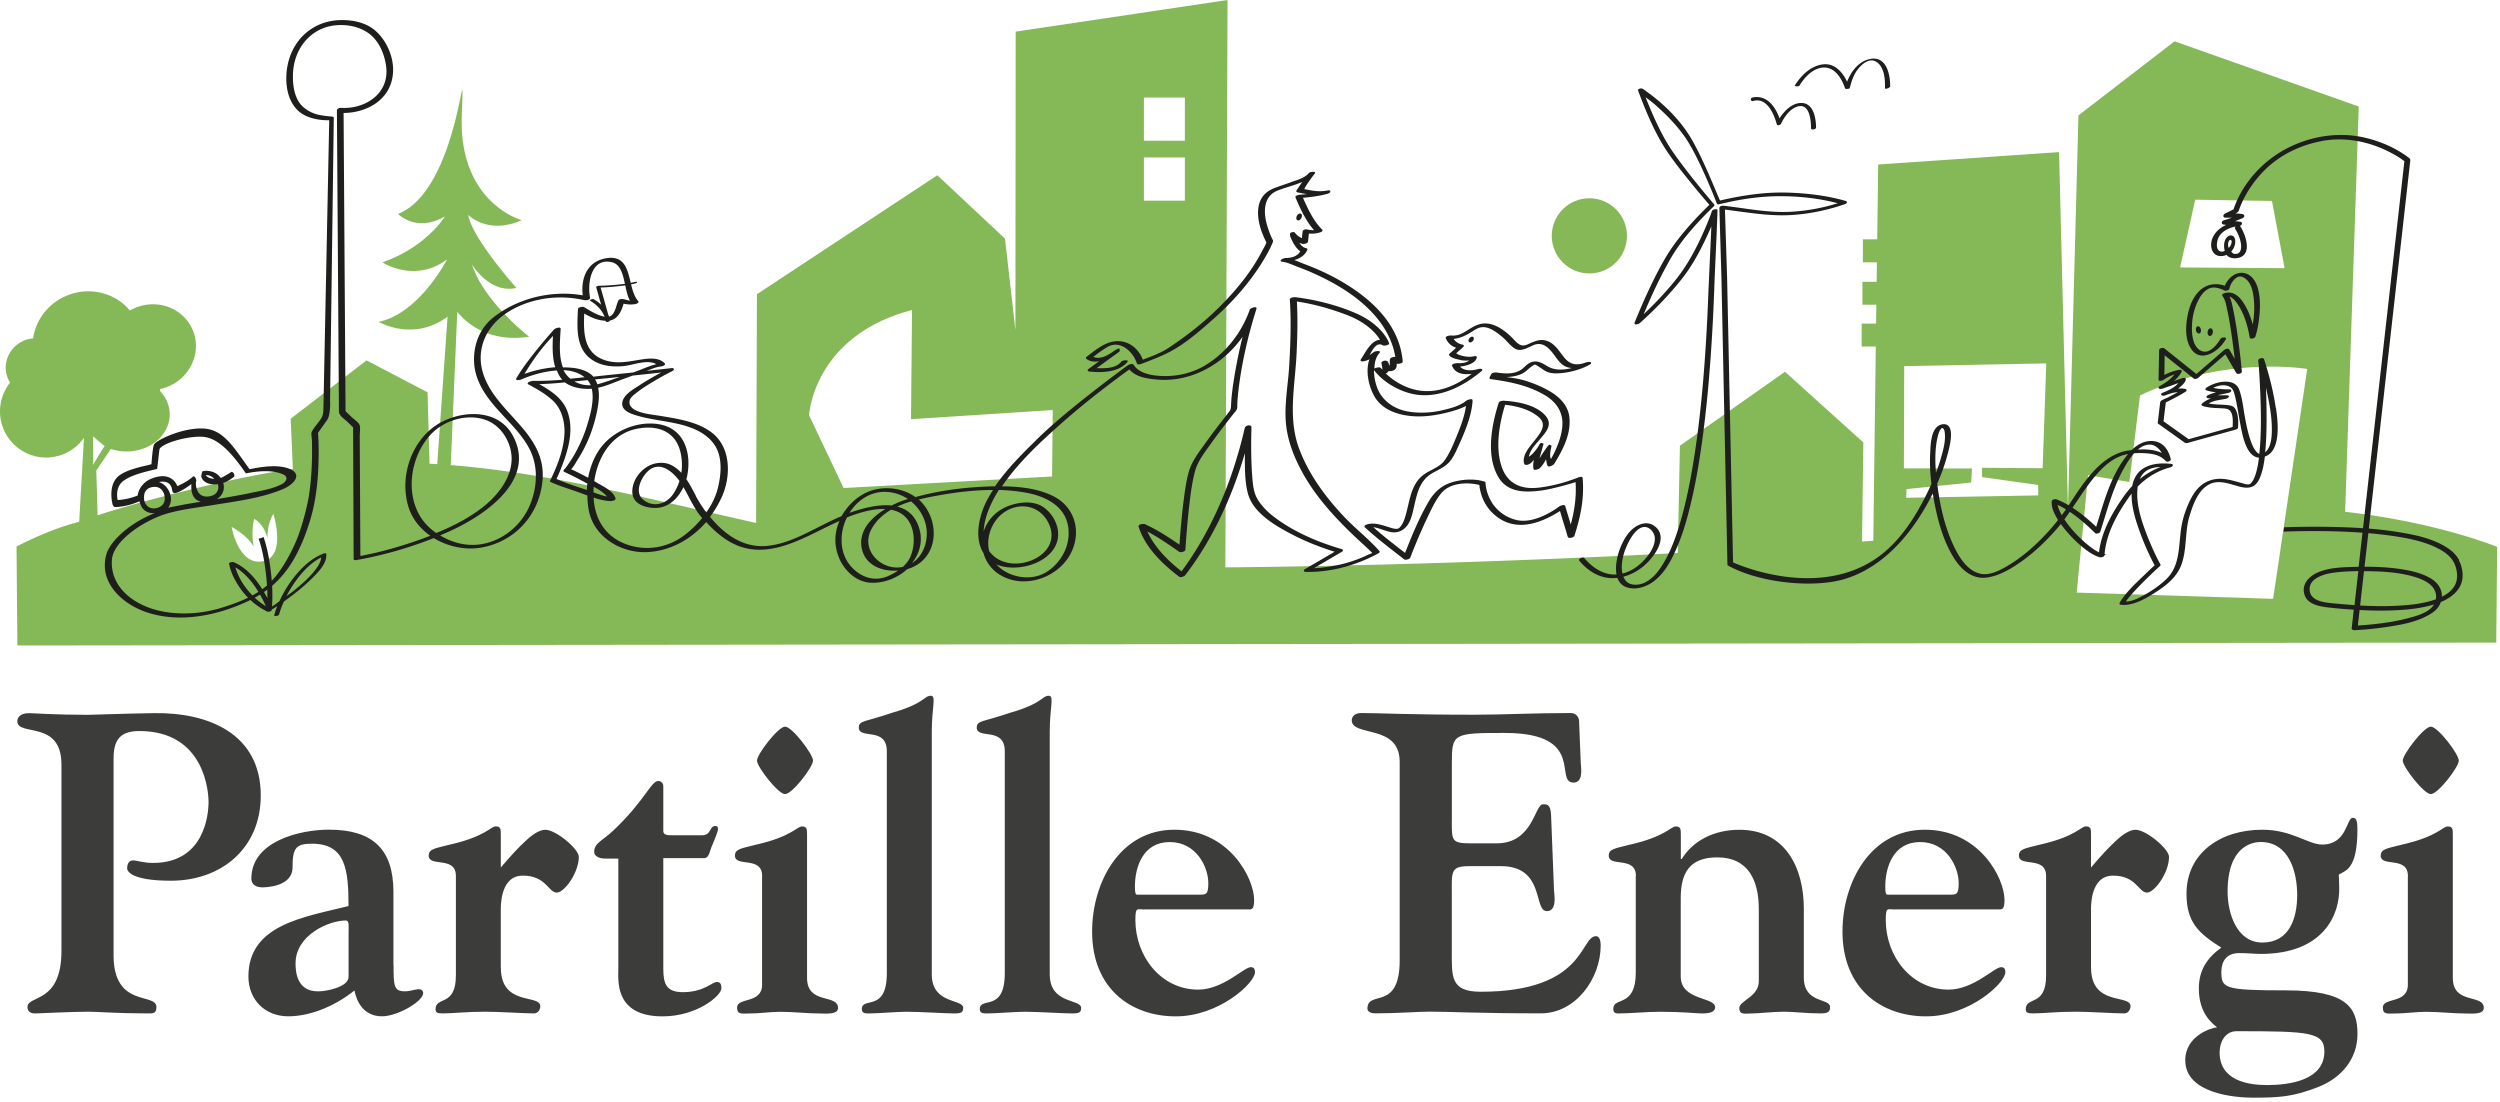
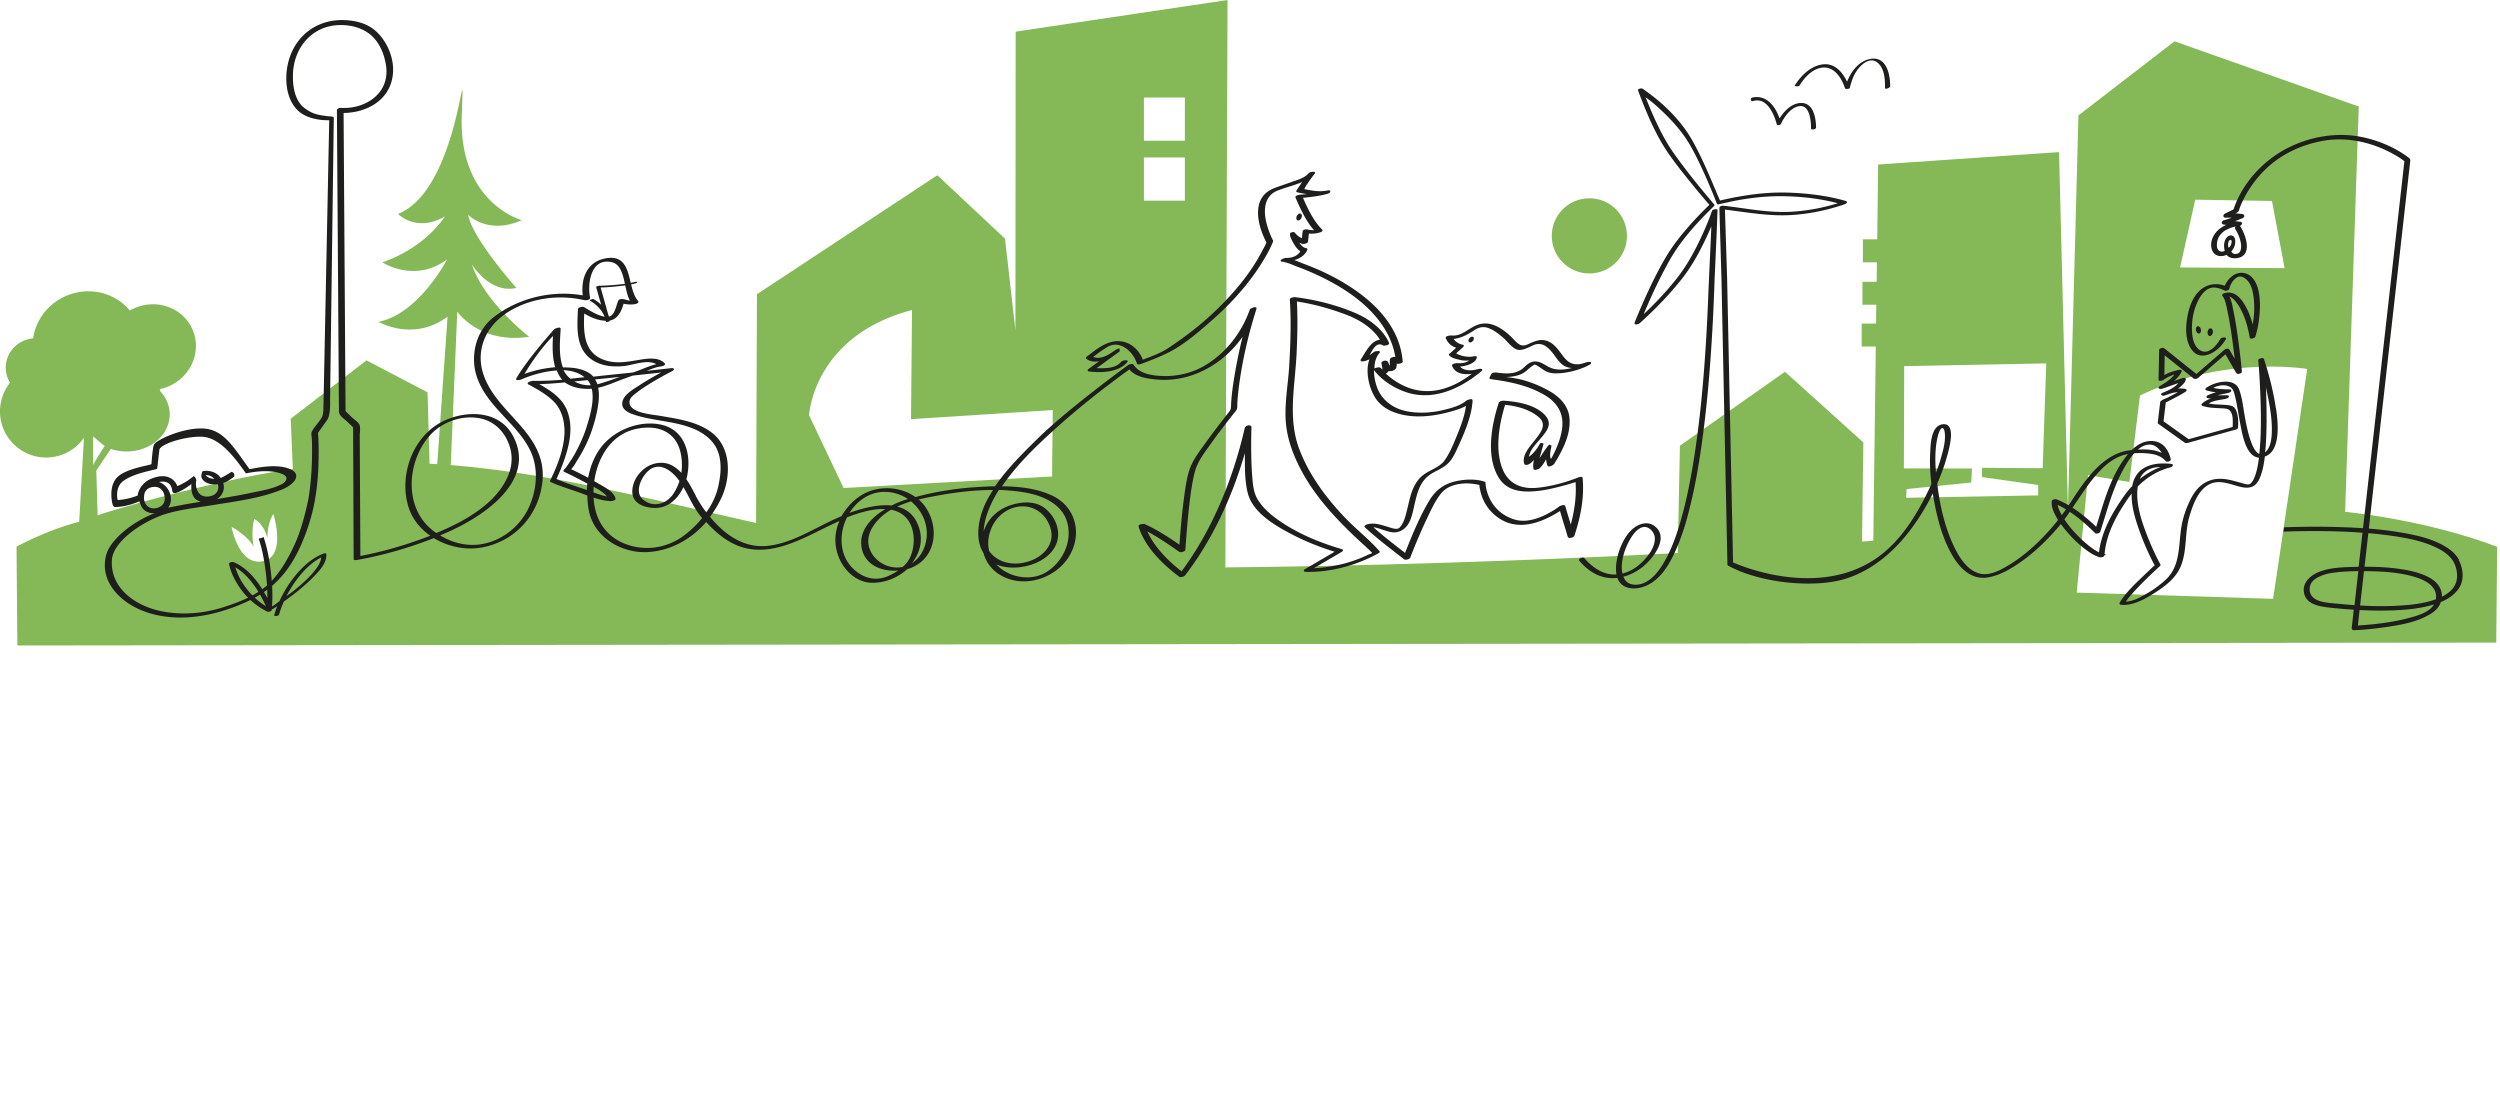
<svg xmlns="http://www.w3.org/2000/svg" xml:space="preserve" style="fill-rule:evenodd;clip-rule:evenodd;stroke-linejoin:round;stroke-miterlimit:2" viewBox="0 0 472 208">
-   <path d="M21.44 180.36c0 10.01 8.09 6.97 8.09 9.77 0 1.36-.8 1.2-1.92 1.2-5.61 0-9.13-.32-10.89-.32-3.2 0-9.37.32-9.85.32-.24 0-1.68.16-1.68-1.2 0-2.32 6.41-.56 6.41-10.57v-35.23c0-8.49-8.33-5.21-8.33-8.17 0-.48.32-1.52 2.24-1.52.56 0 4.96.32 11.05.32 1.12 0 6.81-.24 12.49-.32 10.25-.16 20.18 3.84 20.18 15.54 0 10.01-7.45 16.1-16.98 16.1-7.85 0-8.25-2-8.25-2.32 0-.56.16-1.52 1.12-1.52.64 0 2 .48 3.76.48 9.69 0 10.41-9.05 10.49-11.13.08-2.08-.64-13.77-13.05-13.77-3.6 0-4.88 1.6-4.88 5.21v37.16-.03ZM74.3 182.2c0 4 .08 4.96 2.16 4.96.96 0 2-.4 2.56-.4s.88.32.88.72c0 1.6-4.88 4.4-7.77 4.4-3.76 0-4.88-3.2-5.21-4.88-3.36 2.72-8.09 4.88-12.49 4.88s-7.53-3.12-7.53-7.53c0-9.85 10.65-11.21 18.9-13.29 0-6.89-.56-11.77-6.89-11.77-3.04 0-3.68.8-3.68 4.48 0 3.68-5.13 3.76-5.69 3.76-.64 0-2.08-.16-2.08-1.68 0-6.97 9.05-9.21 14.65-9.21 8.25 0 12.17 3.68 12.17 11.77v13.77l.02.02Zm-8.49-5.53c0-2.16.16-2.88-.56-2.88-3.12 0-9.45 2.72-9.45 8.09 0 1.28.08 5.29 4.24 5.29 1.76 0 5.77-.88 5.77-2.72v-7.78ZM94.56 182.68c0 7.37 7.45 4.96 7.45 7.29 0 .48-.32 1.36-1.2 1.36-1.92 0-6.49-.32-9.13-.32-3.76 0-6.09.32-8.09.32-1.04 0-1.36-.16-1.36-.8 0-2.48 3.84-.4 3.84-6.33v-18.82c0-3.84-5.13-1.6-5.13-3.84 0-1.28 1.2-1.36 4-2.08 6.73-1.52 7.69-3.44 8.65-3.44s.96.56.96 1.6v6.17c1.76-2.08 3.36-3.84 4.8-5.13 1.36-1.28 2.64-2 3.6-2 2 0 6.33 3.6 6.33 5.13 0 2.96-2.72 6.73-4.16 6.73-1.6 0-2-3.2-6.41-3.2s-4.16 6.09-4.16 6.73v10.65l.01-.02ZM116.74 162.1h-2.48c-1.52 0-2.08-.72-2.08-1.2 0-1.76 1.36-2 3.6-4.08 6.01-5.69 7.13-9.37 8.49-9.37.64 0 .96.56.96.88v8.57c0 .8.88.8 1.76.8h5.53c1.84 0 1.36-1.76 2.56-1.76.32 0 .48.24.48.56 0 .56-.8 2.32-1.04 2.96-.56 1.12-.56 2.56-1.6 2.56h-7.69v20.9c0 2.8.56 4.4 3.68 4.4 4 0 5.53-1.92 6.41-1.92.56 0 .88.24.88 1.2 0 1.36-4.56 5.29-11.13 5.29-9.13 0-8.33-6.89-8.33-8.97V162.1ZM143.89 165.39c0-3.84-5.13-1.6-5.13-3.84 0-1.28 1.2-1.36 4-2.08 6.73-1.52 7.69-3.44 8.65-3.44s.96.56.96 1.6v26.99c0 5.13 5.85 2.96 5.85 5.69 0 1.28-2.32 1.04-3.28 1.04-2.56 0-5.05-.32-7.61-.32-1.92 0-3.92.32-5.93.32-1.36 0-2.24.24-2.24-1.12 0-2 4.72-.64 4.72-4.32v-20.5l.01-.02Zm4.32-15.46c-1.28 0-5.29-5.13-5.29-6.33 0-1.2 4-6.41 5.29-6.41 1.36 0 5.29 5.21 5.29 6.41 0 1.2-3.92 6.33-5.29 6.33ZM167.43 141.84c0-4.72-5.29-2.16-5.29-4.48 0-1.36 1.2-1.04 6.33-2.8 6.17-1.76 5.93-3.2 7.29-3.2 1.04 0 .16 2.24.16 6.73v45.88c0 5.69 5.93 4.56 5.93 6.33 0 .8-.32 1.04-1.68 1.04-1.6 0-6.57-.32-8.97-.32-1.84 0-5.45.32-7.13.32-.64 0-1.36 0-1.36-.8 0-2.48 4.72.72 4.72-6.81v-41.89ZM189.7 141.84c0-4.72-5.29-2.16-5.29-4.48 0-1.36 1.2-1.04 6.33-2.8 6.17-1.76 5.93-3.2 7.29-3.2 1.04 0 .16 2.24.16 6.73v45.88c0 5.69 5.93 4.56 5.93 6.33 0 .8-.32 1.04-1.68 1.04-1.6 0-6.57-.32-8.97-.32-1.84 0-5.45.32-7.13.32-.64 0-1.36 0-1.36-.8 0-2.48 4.72.72 4.72-6.81v-41.89ZM216.12 171.71c-1.44 0-1.76-.56-1.76 2 0 6.89 4.88 13.13 11.85 13.13 4.72 0 8.65-4.24 9.93-4.24.32 0 .8.08.8.96 0 2-6.73 8.33-14.97 8.33s-15.78-5.05-15.78-16.02c0-9.21 5.21-19.22 15.54-19.22 10.33 0 15.05 9.13 15.05 13.29 0 1.76-.48 1.76-.96 1.76h-19.7v.01Zm10.17-2.8c1.36 0 1.84.08 1.84-2.16 0-3.04-2.24-7.77-7.29-7.77s-6.57 4.72-6.57 8.41c0 1.28.16 1.52.4 1.52h11.62ZM274.1 155.22c0 3.44 0 4 3.44 4h5.05c6.89 0 7.13-7.37 8.73-7.37.56 0 1.44-.16 1.52 2l.56 14.25c.08 1.04.56 3.92-1.36 3.92-2.56 0-.32-8.49-8.65-8.49h-5.93c-3.68 0-3.36.96-3.36 5.61v10.25c0 4.96-.32 7.85 5.45 7.85 19.86 0 18.74-10.49 21.78-10.49.32 0 .88.24.88 1.76 0 6.25-4.72 12.81-11.29 12.81-12.17 0-16.98-.32-20.98-.32-2.48 0-5.85.32-10.25.32-1.04 0-1.52-.4-1.52-.88 0-3.68 6.09.64 6.09-9.13v-37.48c0-7.21-9.05-4.64-9.05-7.85 0-.72.64-1.36 1.76-1.36 3.28 0 9.05.32 21.3.32 5.69 0 11.21-.32 18.26-.32 1.04 0 1.6.8 1.6 1.52l.32 7.93c.08 1.04.48 3.68-1.36 3.68-3.76 0 2.48-9.37-12.97-9.37-9.69 0-10.01.08-10.01 5.61v11.21l-.01.02ZM308.86 165.39c0-3.84-5.13-1.6-5.13-3.84 0-1.28 1.2-1.36 4-2.08 6.73-1.52 7.69-3.44 8.65-3.44s.96.56.96 1.6v4.56h.16c2.16-3.52 6.17-5.53 10.89-5.53 8.65 0 12.17 7.13 12.17 14.89v12.97c0 5.05 4.96 3.84 4.96 5.61 0 .96-.48 1.2-1.84 1.2-2.56 0-5.13-.32-6.81-.32-2 0-4.88.32-5.85.32-1.52 0-2.64.4-2.64-1.04 0-1.36 3.68-2.08 3.68-5.04v-13.61c0-5.21-1.84-9.77-7.85-9.77-5.29 0-6.89 3.04-6.89 7.69v14.81c0 4.56 6.49 3.84 6.49 5.77 0 .72-.56 1.2-2.48 1.2-.88 0-3.76-.32-7.85-.32-2.8 0-5.61.32-8.01.32-.8 0-.88-.48-.88-.88 0-2.32 4.24-.16 4.24-6.81v-18.26h.03ZM357.79 171.71c-1.44 0-1.76-.56-1.76 2 0 6.89 4.88 13.13 11.85 13.13 4.72 0 8.65-4.24 9.93-4.24.32 0 .8.08.8.96 0 2-6.73 8.33-14.97 8.33s-15.78-5.05-15.78-16.02c0-9.21 5.21-19.22 15.54-19.22 10.33 0 15.05 9.13 15.05 13.29 0 1.76-.48 1.76-.96 1.76h-19.7v.01Zm10.17-2.8c1.36 0 1.84.08 1.84-2.16 0-3.04-2.24-7.77-7.29-7.77s-6.57 4.72-6.57 8.41c0 1.28.16 1.52.4 1.52h11.62ZM394.79 182.68c0 7.37 7.45 4.96 7.45 7.29 0 .48-.32 1.36-1.2 1.36-1.92 0-6.49-.32-9.13-.32-3.76 0-6.09.32-8.09.32-1.04 0-1.36-.16-1.36-.8 0-2.48 3.84-.4 3.84-6.33v-18.82c0-3.84-5.13-1.6-5.13-3.84 0-1.28 1.2-1.36 4-2.08 6.73-1.52 7.69-3.44 8.65-3.44s.96.56.96 1.6v6.17c1.76-2.08 3.36-3.84 4.8-5.13 1.36-1.28 2.64-2 3.6-2 2 0 6.33 3.6 6.33 5.13 0 2.96-2.72 6.73-4.16 6.73-1.6 0-2-3.2-6.41-3.2s-4.16 6.09-4.16 6.73v10.65l.01-.02ZM412.57 200.22c0-4.8 5.21-6.25 6.01-6.25-.8-.72-3.44-2.48-3.44-7.37 0-3.28 1.44-5.69 4.24-7.69-4.32-2.72-6.57-4.8-6.57-10.17 0-7.69 6.41-12.09 14.33-12.09 5.53 0 8.65 2.8 11.29 2.8 4.72 0 4.56-5.05 5.77-5.05.72 0 .88.72.88 2.16 0 7.61-2.24 7.77-3.52 8.57.08 1.36 0 .32.08 2.4.16 5.05-2.88 12.57-14.81 12.57-1.2 0-2.48-.16-4.08-.16-2.4 0-3.36 1.6-3.36 3.52 0 3.12.48 3.52 12.17 3.52s13.53 3.36 13.53 8.25c0 4.89-3.28 8.41-7.45 10.01-4.72 1.84-7.29 2-12.33 2-3.2 0-12.73-.72-12.73-7.05l-.01.03Zm9.69-5.53c-2.16 0-3.2 2.08-3.2 4 0 5.29 5.29 6.17 8.97 6.17 4.16 0 10.81-.88 10.81-6.33 0-3.68-2.8-3.84-16.58-3.84Zm4.56-35.72c-1.44 0-6.25.64-6.25 9.37 0 4 1.68 9.61 6.57 9.61 5.13 0 6.57-4.64 6.57-8.97 0-4.33-1.52-10.01-6.89-10.01ZM454.61 165.39c0-3.84-5.13-1.6-5.13-3.84 0-1.28 1.2-1.36 4-2.08 6.73-1.52 7.69-3.44 8.65-3.44s.96.56.96 1.6v26.99c0 5.13 5.85 2.96 5.85 5.69 0 1.28-2.32 1.04-3.28 1.04-2.56 0-5.05-.32-7.61-.32-1.92 0-3.92.32-5.93.32-1.36 0-2.24.24-2.24-1.12 0-2 4.72-.64 4.72-4.32v-20.5l.01-.02Zm4.32-15.46c-1.28 0-5.29-5.13-5.29-6.33 0-1.2 4-6.41 5.29-6.41 1.36 0 5.29 5.21 5.29 6.41 0 1.2-3.92 6.33-5.29 6.33Z" style="fill:#3c3c3b;fill-rule:nonzero" transform="translate(.001)" />
  <path d="m3.12 103.17.16 18.7 468.01-.55.17-18.06s-11.16-4.65-28.7-6.63l2.57-76.52L410.55 7.8l-18.14 13.99-1.98 74.39-1.68-67.46-34.15 2.34-.18 14.13h-2.71v4.34h2.65l-.05 3.67h-2.68v4.34h2.62l-.05 3.55h-2.72v4.34h2.67l-.47 36.66c-.71.05-1.42.11-2.13.16l.25-18.72-14.79-13.34-19.84 13.96-.41 20.26c-29.33 1.53-60.22 2.49-85.41 2.71L231.76 0l-40 5.97-.05 56.36-1.97-17.28-12.77-11.96-34.06 22.46-.16 43.19c-19.96-4.48-38.8-9.41-57.65-10.93l1.23-28.96c1.07 1.39 5.29 5.98 13.58 4.73 0 0-8.55-6.59-10.81-13.66 0 0 3.34 5.6 8.4 4.44 0 0-8.39-9.38-9.1-13.79 0 0 3.7 3.84 10.1 1 0 0-11.89-3.21-11.32-19.7.57-16.49-.13 13.8-12.03 18.52 0 0 3.43 3.6 8.85.47-.02.01-3.42 5.74-11.8 8.67 0 0 6.09 4.03 12.22-.57 0 0-5.26 10.24-12.94 11.8 0 0 6.52 3.85 13.02-.97l-1.95 27.84c-.48-.03-.97-.06-1.45-.08l-.38-13.48-11.52-6.03-14.32 11.02.41 9.5c-11.09 1.46-29.68 6.33-36.86 8.73l-.25-8.45 2.74-4.08c.92.31 1.92.48 2.97.48 4.5 0 8.15-3.13 8.15-7 0-1.65-.66-3.16-1.77-4.35a6.78 6.78 0 0 0-.11-.43c.49-.1.97-.24 1.45-.43 4.3-1.7 6.47-6.43 4.84-10.56-1.63-4.14-6.45-6.11-10.75-4.41-.41.16-.8.35-1.18.57-2.72-3.29-7.45-4.58-11.75-2.88-3.62 1.43-6.01 4.61-6.52 8.13-.53.05-1.07.17-1.6.38-2.87 1.13-4.3 4.31-3.2 7.09.12.32.28.61.45.89C.03 74.6-.58 77.86.61 80.87c1.77 4.47 6.82 6.67 11.3 4.9 1.66-.65 3-1.76 3.94-3.12l-.9 15.87c-5.78 1.42-11.84 4.68-11.84 4.68l.01-.03ZM414.47 37.7l14.48.24 2.38 12.69-19.73-.14 2.86-12.79h.01Zm-20.24 52 7.79 1.3 2.01-16.33c15.99-7.65 31.57-5.01 31.57-5.01l-5.95 40.14-.12.77-.38 2.49-37.07-1.18 2.15-22.18Zm-34.71-20.57 26.81-.52-.68 19.79-11.44-.08v1.75l10.6 1.5v1.96l-24.93.45.07-1.64 12.21-1.24.15-2.65-12.86-.02.06-19.32.01.02ZM215.97 18.41h7.73v8.16h-7.73v-8.16Zm0 11.32h7.73v8.16h-7.73v-8.16Zm-43.78 28.81-.19 20.6 26.76-1.72-.13 12.54-39.36 2.18-6.52-13.74s.79-14.99 19.45-19.87l-.01.01Zm-124.3 44.72s-.55-2.85.11-5.28c0 0 1.7.72 2.5 3.61 0 0-.11-2.57 1.11-4.56.43 1.34 2.07 7.9-1.75 8.88-4.77 1.23-6.14-6.43-6.14-6.43s3.14 1.67 4.17 3.78ZM17.56 82.37c.35.3 1.81 1.59 2.22 1.84-.36.41-2.22 3.58-2.22 3.58v-5.42Z" style="fill:#85b856;fill-rule:nonzero" transform="translate(.001)" />
  <path d="M245.68 41.19c-.18.34-.51.52-.74.39-.23-.13-.26-.5-.08-.84.18-.34.51-.52.74-.39.23.12.26.5.08.84M278.06 64.39c-.23.26-.55.34-.71.18-.17-.16-.12-.49.1-.74.23-.26.55-.34.71-.18.17.15.12.49-.1.74M353.2 11.12c-2.18.33-3.69 2.3-4.47 4.31-.83-1.77-2.3-3.49-4.45-3.29-2.34.22-4.25 2.1-5.43 4.02-.07.12.74.23.87.02.97-1.58 2.57-3.34 4.55-3.43 2.19-.09 3.48 2.13 4.07 3.93.06.2.86.11.9-.06.3-1.24.73-2.54 1.52-3.54.56-.71 1.37-1.49 2.3-1.65.86-.16 1.62.43 2.05 1.12.74 1.2.8 2.77.77 4.13 0 .15.8.03.81-.22h.17c.05-2.24-.61-5.82-3.65-5.36l-.01.02ZM339.86 19.45c-1.64.12-3.01 1.5-3.88 2.91-.8-2.26-2.43-4.51-5.11-3.95-.51.11-.35.81.14.66 2.56-.75 3.92 2.43 4.44 4.38.09.34.68.18.79-.06.62-1.33 1.83-3.07 3.41-3.34 2.06-.35 2.27 2.83 2.27 4.15 0 .42.95.24.95-.12-.01-1.85-.51-4.82-3.01-4.63ZM417.78 62.78c-.06.4-.32.69-.6.65-.27-.04-.44-.39-.38-.79s.32-.69.6-.65c.27.04.44.39.38.79M415.52 62.18c.09.37-.05.72-.3.78-.25.06-.53-.2-.61-.57-.09-.37.05-.72.3-.78.25-.06.53.2.61.57M60.97 104.56c-2.31.92-4.16 2.73-5.65 4.67a21.751 21.751 0 0 0-2.56 4.28c-.28.2-.55.42-.83.62-.19.13-.39.25-.58.38.17-2.23.04-4.48-.23-6.69-.26-2.17-.65-4.37-1.37-6.45-.25.17-.55.28-.92.3.67 1.97 1.05 4.06 1.31 6.11.22 1.69.35 3.42.34 5.15-.41-.78-.85-1.53-1.34-2.26-1.27-1.89-2.92-3.65-5.05-4.54-.18-.08-.9.03-.84.33.32 1.68 1.15 3.25 2.12 4.63 1.3 1.86 3.05 3.37 5.08 4.38.18.09.81-.02.84-.28v-.1c.05-.03.11-.06.15-.08.31-.18.6-.38.9-.58-.22.56-.41 1.14-.57 1.72-.08.29.85.15.93-.14.22-.84.54-1.65.89-2.44.16-.11.32-.22.47-.34 1.8-1.3 3.54-2.7 5.1-4.29 1.06-1.08 2.62-2.7 2.44-4.36-.02-.22-.55-.07-.64-.03l.01.01Zm-14.72 6.19c-.78-1.09-1.44-2.34-1.82-3.65 2.67 1.59 4.51 4.57 5.75 7.31 0 .02.01.04.02.05-1.55-.96-2.88-2.23-3.95-3.72v.01Zm12.9-2.69c-1.08 1.28-2.36 2.4-3.67 3.45-.45.37-.94.69-1.4 1.04a22.55 22.55 0 0 1 1.83-2.97c1.24-1.7 2.82-3.36 4.73-4.34-.08 1.06-.86 2.06-1.49 2.82ZM119.87 53.23c-1.13.29-2.31.42-3.47.53-1.09.1-2.2.18-3.3.19-.1 0-.59.1-.54.27.61 2.16 1.22 4.32 1.83 6.49.06.2.77 0 .76-.2-.03-.5-.27-1.02-.5-1.46-.57-1.1-1.52-1.96-2.58-2.57-.2-.12-.84.19-.71.27 1.08.63 2 1.48 2.58 2.59.21.41.42.91.45 1.37.25-.07.5-.13.76-.2l-1.83-6.49-.54.27c1.15 0 2.29-.09 3.44-.2 1.25-.12 2.51-.26 3.72-.58.08-.02.38-.11.34-.24-.03-.13-.34-.05-.41-.04" style="fill:#1e1e1c;fill-rule:nonzero" transform="translate(.001)" />
  <path d="M429.67 77.02c-.42-2.84-1.12-5.79-2.16-9.01l-.06-.18-.07-.14c-.1-.07-.29-.1-.48-.06-.2.04-.46.16-.54.31v.15c.17 1.79.28 3.74.38 6.13.15 3.66.22 7.58-.18 11.48-.74-.28-1.81-1.73-2.74-7.05l-.04-.22c-.07-.4-.14-.81-.2-1.22-.19-1.22-.39-2.48-.82-3.64-.22-.6-.64-1.03-1.23-1.28-1.16-.48-2.86-.15-4.03.39-.34.16-.65.33-.96.54-.08.06-.17.16-.15.29 0 .04.04.15.18.19.6.19 1.21.3 1.82.37-.53.14-1.06.32-1.57.56-.16.08-.25.21-.23.33 0 .05.05.19.26.22.19.03.37.05.56.07-.62.21-1.19.51-1.68.96-.07.06-.1.15-.08.23.02.09.08.16.18.19.99.34 2.03.38 3.03.43.2 0 .4.02.61.03.89.05 1.48.08 1.82.88.28.66.29 1.53.23 2.64l-8.3 2.31-4.75-3.38.43-3.56.17-.08c.36-.18.72-.37 1.08-.55.79-.41 1.69-.88 2.52-1.42.17-.11.16-.24.15-.29-.02-.11-.12-.19-.26-.22a5.14 5.14 0 0 0-1.35-.05c.28-.2.55-.42.8-.67.4-.39.62-.74.67-1.05a.243.243 0 0 0-.08-.24c-.18-.16-.6-.01-.64 0l-1.54.54c.54-.45 1.01-.96 1.35-1.56l.04-.07s.05-.1.08-.15a.23.23 0 0 0-.02-.24c-.13-.16-.47-.1-.47-.1-1.07.22-1.99.54-2.77.97l.06-3.71 5.25 4.19.12.1.1.08c.23.18.69.03.85-.11l.27-.24 4.88-4.22 2.03 3.51.12.13c.15.09.38.07.57.01.18-.06.31-.15.36-.26l.02-.19c-.2-2.12-.47-4.35-.79-6.64-.19-1.37-.46-3.17-.84-4.95-.03-.13-.06-.26-.08-.4-.14-.7-.3-1.47-.62-2.11.65.23 1.32.98 2.03 2.24.8 1.44 1.37 3.16 1.77 5.42l.04.18s.14.1.25.1c.21.02.63-.1.76-.31l.04-.11c.37-1.15.62-2.44.77-4.07.17-1.89.09-3.47-.26-4.84-.21-.82-.89-2.77-2.74-3.06-1.53-.25-2.95.97-3.55 2.41-1.8-.62-3.58-.25-4.87 1.04-1.16 1.16-1.93 2.95-2.28 5.33-.26 1.75-.3 4.18 1 5.83.51.64 1.16.97 1.93.98h.04c1.33 0 2.75-.98 3.58-1.97.31-.37.58-.74.8-1.12.06-.1.03-.22-.08-.28-.19-.11-.81-.02-.95.23-.28.48-1.3 2.09-2.57 2.37-.48.1-.94 0-1.38-.3-1.1-.77-1.57-2.48-1.39-5.09.12-1.7.63-3.39 1.43-4.76.35-.59.94-1.37 1.78-1.74.71-.31 1.6-.22 2.71.29l.11.05s.06.03.09.04c.16.08.46.03.65-.06.14-.07.23-.16.26-.27v-.04l.04-.15c.23-.78.66-1.43 1.27-1.88.86-.64 1.74.12 2.08.48.82.87 1.07 2.21 1.2 3.28.19 1.6.13 3.35-.18 5.04-.46-1.71-1.07-3.09-1.86-4.25-.69-1.02-1.86-2.13-3.46-1.65-.38.11-.43.26-.44.31-.02.08 0 .16.05.23.49.61.68 1.56.85 2.4.03.16.06.32.1.47.33 1.54.58 3.08.84 4.92.19 1.37.37 2.73.52 4.07l-.92-1.59-.08-.14V66a.367.367 0 0 0-.26-.16c-.23-.04-.55.09-.67.19l-.12.1-.09.08-5.09 4.4-5.98-4.78-.12-.09c-.18-.11-.5-.05-.68.04-.17.08-.24.19-.26.27v.18l-.1 5.29v.21c.02.06.07.12.13.15.23.11.73-.1.8-.15.55-.43 1.34-.79 2.05-1.03-.65.9-1.65 1.55-2.71 2.17l-.2.13c-.07.08-.1.19-.06.27.11.25.63.14.7.11h.03l2.98-1.05c-.01.02-.03.03-.04.05-.74.85-1.87 1.35-2.87 1.75l-.24.13c-.09.08-.11.16-.08.26.07.19.53.2.53.2l.35-.13c.79-.27 1.5-.52 2.26-.55-.58.34-1.18.64-1.77.95l-.22.11-.22.09c-.59.24-1.08.46-1.12.76l-.45 3.78c-.04.1-.01.2.08.27l5.02 3.58c.24.17.66.03.97-.07.06-.02.11-.04.15-.05l8.38-2.32c.12-.03.54-.13.55-.4.09-1.3 0-2.36-.34-3.18-.25-.61-.57-.92-1.32-1.03-.57-.09-1.16-.11-1.72-.14-.74-.03-1.45-.06-2.14-.22.69-.44 1.59-.59 2.46-.74.25-.04.49-.08.72-.13h.03s.02-.01.03-.01c.07-.01.58-.19.55-.45 0-.09-.06-.15-.16-.18l-.27-.03h-.59c-.36 0-.73.01-1.1 0 .4-.11.81-.19 1.22-.28.25-.05.51-.11.75-.16h.04s.08-.03.12-.04c.17-.04.47-.2.44-.42-.01-.09-.07-.2-.3-.22h-.14c-.91 0-1.95-.05-2.96-.28 1.02-.52 2.3-.72 3.24-.13.5.32.66.9.81 1.47.3 1.14.5 2.34.7 3.49.1.62.21 1.24.33 1.86l.07.35c.36 1.89.96 5.04 2.69 5.92.25.13.52.2.79.22-.15 1.24-.37 2.5-.82 3.66-.21.54-.45.92-.73 1.2-.35.34-1 .15-1.57-.03-.12-.04-.24-.07-.35-.1l-.51-.14c-1.35-.37-2.62-.72-4.06-.56-1.13.12-2.21.6-3.05 1.35-.79.7-1.44 1.64-2.05 2.96-.64 1.37-1.12 2.79-1.39 4.11-.21 1.03-.31 2.12-.41 3.16-.24 2.6-.49 5.29-2.48 7.25-1.05 1.03-2.39 2.02-3.98 2.93-1.16.66-2.47 1.35-3.72 1.38.3-.5.7-.95 1.09-1.39l.13-.14c.73-.82 1.49-1.6 2.21-2.32 1.03-1.02 2.04-1.99 3.03-2.88.06-.06.09-.14.08-.23l-.02-.06c-.82-1.49-1.6-3.18-2.39-5.15-1.2-3.04-2.27-6.27-1.92-9.32 0-.07.02-.15.03-.23 1.78-1.81 3.84-3.02 6.17-3.63 0 0 .47-.15.46-.42 0-.07-.04-.18-.25-.22l-.17-.02c-2.06-.21-3.69.04-4.96.75-1.12.63-1.89 1.7-2.22 3.09-.03.12-.05.23-.07.35-.59.61-1.13 1.27-1.63 1.99-1.92 2.74-4.14 6.38-4.65 10.53-.66-.31-1.26-.75-1.79-1.16-.95-.73-1.9-1.61-2.89-2.7-.73-.8-1.34-1.58-1.85-2.37.35-.47.69-.94 1.02-1.42 1.79 1.19 3.36 2.63 4.66 3.9l.11.11c.14.14.38.1.51.07.09-.02.41-.11.48-.33l.04-.14c.25-.78.49-1.56.73-2.34 1-3.25 2.04-6.61 3.76-9.61.4-.69 1.03-1.79 1.85-2.71.84-.06 1.75-.05 2.66.04 1.3.12 2.37.45 3.24 1.35l.14.13c.19.12.49.05.66-.05.13-.08.21-.16.23-.24l-.05-.31c-.6-2.18-1.88-3.22-3.61-3.24h-.05c-1.5 0-2.72.78-3.68 1.72l-.52.06c-2.15.28-4.27 1.48-6.31 3.55-1.76 1.79-3.16 3.92-4.51 5.97l-.3.46c-.08.13-.17.25-.25.38-.68-.39-1.38-.75-2.11-1.05l-.08-.03s-.08-.03-.12-.05c-.16-.06-.54 0-.72.11-.13.08-.17.18-.17.25v.19c-.05.95.36 1.86.78 2.64.13.24.26.47.41.71-.69.89-1.4 1.72-2.13 2.5-2.31 2.5-4.58 4.42-6.92 5.87-1.87 1.16-3.85 2.18-5.65 1.77-2.68-.61-4.31-3.66-5.3-5.91-1.3-2.95-2.2-6.39-2.74-10.53-.02-.19-.05-.38-.07-.57.83-1.88 1.5-3.78 1.99-5.66l.03-.1c.46-1.74.97-4.15.13-5.09-.28-.31-.68-.42-1.18-.34-1.99.32-2.18 3.22-2.27 4.77v.19c-.14 1.95-.07 4.03.2 6.3-.15.33-.3.66-.46 1-2.49 5.29-5.42 9.58-9.03 12.37-11.64 9.02-27.96 1.44-27.96 1.44l-.09-4.35-1.03-49.36-.41-12.9c.89.11 1.77.23 2.66.35 2.66.36 5.41.73 8.15.73.6 0 1.2-.02 1.76-.05 3.35-.21 6.85-.92 10.12-2.07 0 0 .35-.13.34-.36 0-.04-.02-.17-.19-.22-3.35-.97-7.24-1.51-11.55-1.6h-.69c-2.42 0-5.05.25-8.03.78-.88.15-1.78.34-2.69.54-.23.05-.46.11-.69.16-.02 0-.11.01-.13.01-1.32-3.01-2.98-7.3-5.11-11.13-2.13-3.84-5.44-7.16-9.46-9.94 0 0-.33-.16-.66 0-.08.04-.29.15-.26.24 1.68 4.52 3.46 8.68 5.91 12.17 1.58 2.25 3.2 4.22 4.96 6.39.65.8 2.62 3.1 2.62 3.1-2.66 2.6-6.16 6.27-8.49 10.35-1.91 3.34-3.69 7.13-5.63 11.9-.04.11 0 .18.02.22.05.07.13.11.24.11.21 0 .6-.13.69-.21 3.01-2.7 5.68-5.49 7.92-8.32 1.66-2.09 3.09-4.49 4.64-7.79.35-.74.68-1.48.98-2.19-.07 1.82-.15 3.68-.25 5.66l-.3 6.7c-.12 3.29-.28 6.53-.47 9.67-.58 9.22-1.38 16.65-2.52 23.4-.67 3.93-1.38 7.15-2.24 10.14-.94 3.26-1.88 5.63-3.06 7.69-.78 1.36-2.03 3.27-3.9 4.07-.84.36-1.75.42-2.51.18-.71-.23-1.12-.78-1.35-1.37 1.19-.31 2.36-.88 3.45-1.71 1.41-1.06 3.62-3.54 3.58-5.69-.02-.92-.44-1.67-1.25-2.23-1.19-.83-2.65-.39-3.62.29-1.07.75-1.96 1.98-2.69 3.75-.5 1.19-1.11 3.4-.77 5.17h-.04c-2.81.18-4.99-1.85-6.03-3.08-.08-.1-.23-.13-.44-.09-.16.03-.49.14-.56.34a.26.26 0 0 0 .04.24c1.25 1.48 3.35 3.25 6.18 3.28.34 0 .67-.01 1.01-.05.05.14.11.28.18.41.39.77 1.04 1.27 1.93 1.47 1.7.39 3.7-.24 5.33-1.7 1.78-1.59 2.91-3.87 3.7-5.67 1.35-3.08 2.19-6.3 2.77-8.75.76-3.19 1.39-6.61 1.98-10.78.97-6.82 1.65-14.25 2.13-23.36.14-2.66.25-5.38.34-8.12l.36-8c.06-1.47.13-3.18.18-4.87v-.11l-.06-.05c-.05-.06-.14-.08-.25-.08-.17 0-.65.1-.73.34-.63 1.84-1.41 3.6-2.02 4.92-1.51 3.26-3.01 5.78-4.73 7.95-1.76 2.21-3.77 4.38-6.15 6.63 1.7-4.06 3.3-7.37 5.01-10.38 2.26-3.97 5.61-7.45 8.23-10l.06-.03v-.03c.08-.09.08-.21 0-.31-2.57-3.04-5.28-6.33-7.72-9.81-2.04-2.92-3.66-6.52-5.21-10.39.02-.02 1.16.84 1.76 1.36 2.44 2.13 4.52 4.38 5.96 6.57 2.54 3.85 5.61 11.81 5.61 11.81.03.06.11.49.38.46.06 0 1.11-.23 1.67-.36.59-.13 1.19-.26 1.79-.37 2.96-.55 5.65-.81 8.22-.81h.36c3.78.04 7.32.48 10.53 1.33-2.85.9-5.9 1.45-8.85 1.61-.47.03-.95.04-1.44.04-2.6 0-5.23-.36-7.77-.72-1.15-.16-2.34-.33-3.52-.46h-.06c-.14 0-.46.04-.61.2-.06.07-.1.15-.1.23l.39 13.27 1.13 54.03c0 .08.04.14.1.2 6.04 3.35 16.28 4.32 22.13 2.52 5.24-1.61 9.87-5.51 13.54-10.96 1.12-1.67 2.13-3.4 3-5.16.11.7.24 1.42.39 2.16.84 4.23 1.97 7.38 3.54 9.92 1.19 1.93 3.24 4.16 6.19 3.8 2.57-.31 5.06-1.92 6.94-3.28 2.16-1.57 4.25-3.52 6.4-5.98.25-.28.49-.57.72-.86.41.58.9 1.19 1.49 1.85.94 1.06 1.96 2.02 3.03 2.85.75.58 1.63 1.2 2.62 1.51v.09l.13-.05c.02 0 .05.01.08.02.16.05.51.02.72-.13a.36.36 0 0 0 .17-.26l.31-.12-.3-.08c.35-4.06 2.5-7.67 4.35-10.38.25-.36.5-.7.76-1.04-.07 2.52.79 5.16 1.65 7.51.77 2.09 1.67 4.12 2.7 6.03l-.23.21c-.59.54-1.18 1.1-1.82 1.72l-.39.37c-1.36 1.31-2.77 2.66-3.84 4.23-.14.2-.25.39-.34.58-.03.07-.03.14 0 .2.06.11.19.13.26.14.18.02.35.03.53.03 2.22 0 4.51-1.45 5.79-2.25 1.9-1.2 3.98-2.73 4.93-4.96.71-1.66.86-3.48 1.01-5.23.12-1.36.23-2.77.61-4.08.75-2.61 1.82-5.4 4.04-6.36 1.44-.62 2.98-.17 4.47.26l.38.11c.89.26 1.91.55 2.86.24 1.03-.34 1.52-1.42 1.83-2.33.38-1.11.58-2.27.71-3.41.11-.04.22-.09.33-.14 1.07-.51 1.73-1.67 1.98-3.45.26-1.88.05-3.8-.21-5.6l-.03.01Zm-24.65 12.03c.81-.66 1.86-.86 2.89-.88a14.91 14.91 0 0 0-3.92 2.27c.22-.51.55-1 1.03-1.4v.01Zm.44-5.08c1.22-.2 2.12.61 2.69 1.55-1.08-.5-2.3-.67-3.54-.67-.33 0-.66.01-.99.03.55-.46 1.17-.81 1.84-.92v.01Zm-13.36 10.7c1.2-1.8 2.45-3.65 3.91-5.29 1.86-2.08 3.67-3.26 5.56-3.62.07-.01.14-.03.21-.04-.25.3-.48.6-.69.88-2.42 3.32-3.64 7.32-4.82 11.19-.17.56-.34 1.12-.51 1.67-1.27-1.21-2.78-2.52-4.47-3.6.27-.4.54-.8.8-1.19h.01Zm-85.91 12.5c-.02-1.86.67-3.61 1.25-4.75.89-1.73 1.81-2.71 2.76-2.9.1-.02.2-.03.29-.03.44 0 .8.2 1.04.39.53.42.89 1.1.9 1.73.05 1.64-1.16 3.25-2.18 4.3-1.17 1.21-2.53 2.03-3.93 2.38-.1-.44-.13-.86-.13-1.14v.02Zm59.58-24.4c.1-.49.34-1.64.89-1.97.08 0 .15.04.22.11.23.21.28.61.31.98.13 1.49-.32 3.09-.68 4.37-.27.98-.6 1.97-1 3-.18-2.14-.19-4.39.25-6.49h.01Zm23.48 14.46c-.31-.55-.65-1.23-.77-1.91.54.26 1.06.54 1.57.85-.26.37-.52.74-.78 1.09 0-.01-.01-.02-.02-.03Zm39.67-15.82c-.03 1.39-.2 3.1-1.26 3.99.01-.14.03-.28.04-.42.15-1.65.22-3.47.23-5.72 0-2.02-.03-4.05-.12-6.07.18.79.35 1.59.51 2.41.45 2.34.63 4.14.6 5.82v-.01ZM299.48 68.41c-1.82.69-3.05.43-4.13-.88-.22-.26-.42-.53-.62-.8-.45-.61-.92-1.23-1.54-1.74-.87-.71-1.95-.96-2.96-.68-.67.18-1.28.46-1.84.72-1.19.56-1.87-.16-2.65-1-.21-.22-.43-.45-.66-.66-1.41-1.27-3.57-2.87-5.94-2.1-.72.23-1.35.63-1.95 1-.95.6-1.84 1.16-3.04 1.08-1.2-.08-.02 0-.02 0-.05 0-.09 0-.14-.01-.07-.02-.81.04-.99.28-.06.07-.07.16-.03.24.36.88 1.02 1.49 1.95 1.8l-1.23 1.1a.25.25 0 0 0-.12.22v.05l.03.04c.37.5 1.24.7 1.88.84.09.02.17.04.25.06.54.13 1.11.13 1.63.08-.47.44-1.38.56-2.03.52-.65-.04-.01 0-.01 0-.05 0-.1 0-.14-.01-.09-.01-.81.05-.99.29-.05.07-.07.16-.03.24.63 1.54 2.3 1.68 3.71 1.49-3.25 2.49-7.89 4.59-12.87 2.24-1.25-.59-2.42-1.39-3.36-2.3.24-.1.42-.26.53-.46.24.04.49.02.76-.06.7-.2.79-.77.77-1.32.03 0 .06 0 .09.01.15.02.72-.02.94-.23a.31.31 0 0 0 .1-.25c-.5-5.76-4.31-10.79-11.31-14.93-2.19-1.3-4.6-2.44-7.36-3.47-.24-.09-.49-.19-.75-.3-.34-.14-.69-.28-1.05-.41 1-.29 2.01-.85 2.46-1.93.03-.07.02-.14 0-.19-.03-.05-.08-.1-.19-.12-.57-.1-.99-.5-1.31-1.02.12.05.23.09.35.13l.15.05s.05.01.07.02c.19.05.65-.02.88-.17.12-.08.17-.18.18-.25l.02-.19.15-1.34c.74.07 1.45 0 2.15-.23.17-.05.38-.15.41-.31a.21.21 0 0 0-.07-.22c-1.55-1.52-2.64-3.76-3.61-5.99 1.52-.13 3.1-.33 4.66-.76.22-.06.55-.24.5-.47-.05-.18-.25-.19-.4-.17l-.22.04c-1.42.29-2.86.01-4.28-.27.13-.49 1.56-2.44 1.91-2.86.19-.23.07-.36.07-.36-.16-.12-.92-.04-1.11.16l-.02.02c-.06.06-.11.13-.17.19-.67.68-1.75 1.04-2.71 1.37-.19.06-.37.12-.54.19-.37.13-.74.26-1.12.39-.71.24-1.45.49-2.16.78-1.98.82-2.95 2.43-2.89 4.78.04 1.62.57 3.43 1.56 5.37.03.18-.43 1-.59 1.27-.06.11-.12.2-.14.26-1.87 3.66-4.62 7.24-8.4 10.96-2.69 2.64-5.76 5.09-9.39 7.49-1.35.89-2.95 1.49-4.49 2.07-.1.04-.21.08-.31.12-.7-1.86-2.24-3.2-4.01-3.45-2.37-.35-4.32 1.15-6.03 2.46-.2.15-.4.3-.59.45-.07.05-.11.13-.11.2s.03.13.09.18c.69.53 1.53.6 2.41.44l-2.06 1.51c-.09.07-.13.16-.1.26.03.09.11.16.22.17 1.98.24 5.55.32 7.29-1.81.04-.05.05-.11.03-.17l-.07-.1-.09-.02c-.13-.02-.82-.02-1.04.25-1.01 1.24-2.84 1.28-4.48 1.23h-.19c.01 0 .02-.02.03-.02 0 0 4.28-3.11 4.3-3.12 0 0 .09-.24 0-.52-.08-.24-1.06.42-1.06.42-1.19.87-2.54 1.58-3.74 1.16a.894.894 0 0 1-.16-.07c.05-.04.14-.1.21-.14.09-.06.19-.12.28-.2.83-.65 1.54-1.13 2.23-1.53a2.93 2.93 0 0 1 2.61-.19c1.28.5 2.45 1.84 2.91 3.32.02.07.07.12.13.15.23.11.69-.07.71-.07l.58-.22c1.53-.59 3.11-1.2 4.59-1.95 3.12-1.59 6-4.15 8.54-6.4 4.14-3.67 7.44-7.64 9.82-11.8.56-.98.97-1.81 1.3-2.61.09-.22.02-.36-.05-.49l-.04-.08c-.39-.8-.72-1.67-1.01-2.67-.45-1.54-1.14-5.26 2.01-6.51.65-.25 1.35-.48 2.03-.69.87-.28 1.76-.56 2.6-.92-.16.24-.32.48-.48.71l-.6.9c-.04.06-.05.13-.02.2.05.11.17.14.21.15.59.12 1.19.24 1.8.33-.44.04-.89.08-1.35.11 0 0-.65.09-.8.32-.04.07-.05.14-.02.21.9 2.11 1.99 4.48 3.5 6.17a5.39 5.39 0 0 1-1.21-.12c-.2-.05-.53-.07-.76.09-.12.08-.16.18-.18.24l-.05.39-.09.91c-.88-.35-1.38-1.1-1.38-1.1-.24-.12-.6 0-.76.08-.14.06-.1.56-.1.56.46 1.33 1.27 2.51 1.94 2.94-.63 1.09-1.95 1.26-2.73 1.26h-.07c-.1 0-.89.22-.91.49 0 .07.03.19.2.2.78.08 1.62.42 2.43.75.26.11.52.21.76.3 2.45.91 4.83 2.03 7.07 3.31 4.57 2.62 10.08 7.07 11.19 13.63a.938.938 0 0 0-.37.01c-.05.01-.48.1-.62.33 0 0-.13.5-.03 1.1v.13s.02.08.02.11c-.09-.12-.21-.33-.3-.51-.04-.11-.08-.2-.12-.28 0 0-.29-.32-.82-.13-.19.07-.36.23-.4.31 0 0 .23 1.18.2 1.33-.04-.03-.26-.27-.26-.27l-.09-.08c-.35-.24-1.16.13-1.16.13.02-1.2.3-2.17.98-2.97l.1-.14-.1-.11c-.15-.17-.94.01-1.04.08-.13.09-.29.21-.45.33-.13.1-.26.2-.4.3.43-.81.96-1.81 1.65-2.01.26-.07.53-.03.82.13l.08.05c.22.09.86-.05 1.04-.21.05-.04.08-.09.09-.14l-.04-.22c-.99-2.23-3.28-4.25-6.29-5.54-3.39-1.46-7.24-2.48-11.15-2.98h-.09l-.13-.03c-.14-.02-.71.02-.94.23-.09.09-.11.18-.1.25.29 4.23.11 8.52-.12 12.53-.07 1.17-.19 2.36-.32 3.52-.26 2.47-.53 5.03-.27 7.53.28 2.65 1.18 5.41 2.76 8.43 2.11 4.03 5.16 7.86 9.9 12.4.52.49 1.04.98 1.57 1.46.63.58 1.28 1.17 1.9 1.78.11.11.11.16.11.16-.02.06-.3.17-.46.22-.15.05-.31.11-.46.19-.83.41-1.75.78-2.99 1.19-1.68.56-3.53.94-5.65 1.17-.51.05-.99.09-1.44.11l5.31-3.11c.13-.08.2-.18.19-.29 0-.05-.04-.15-.19-.2-5.13-1.48-9.45-3.53-12.82-6.09-1.29-.98-2.3-2.05-3.02-3.18-.85-1.34-.97-2.89-1.09-4.38-.21-2.73-.26-5.64-.15-9.45 0 0-.1-.21-.23-.24-.77-.17-1.03.43-1.03.43-2.39 10.44-6.52 19.79-11.94 27.1-3.15-2.46-5.31-4.99-6.45-7.52 2.12 1.12 4.1 2.5 5.9 3.76l.14.09c.21.11.62.02.84-.09.15-.07.24-.16.28-.26l.02-.18c.2-2.83.43-5.84.79-8.81.23-1.91.5-3.93 1.02-5.88.46-1.72 1.57-3.24 2.64-4.71.19-.26.37-.51.55-.77 1.3-1.83 2.71-3.63 4.15-5.47.05-.07.11-.14.17-.2.23-.27.47-.55.47-.98 0-1.13.12-2.3.25-3.39.59-4.86 1.73-9.96 3.38-15.17 0 0 .06-.2-.15-.27-.38-.13-1.08.34-1.08.34-1.58 4.5-4.55 8.25-8.38 10.57-2.24 1.36-4.86 2.07-7.58 2.07h-.11c-3.07-.02-5-.72-5.9-2.13a.313.313 0 0 0-.22-.14c-.27-.05-.71.12-.84.21-.06.04-11.34 8.24-17.05 13.86-2.8 2.76-5.75 5.65-8.05 9.01-.98.02-1.96.06-2.94.12-4.31.25-8.37.89-12.1 1.92-1.85-1.34-4.41-1.94-6.9-1.56-2.73.41-5.1 2.07-6.85 4.82-.07.12-.14.23-.21.35-1.5.61-2.99 1.38-4.44 2.11-3.07 1.56-6.24 3.18-9.65 3.5-4.74.45-8.4-2.62-10.73-5.5.82-1.08 1.54-2.28 2.15-3.57 1.86-3.99 1.85-9.49-1.78-12.3-2.54-1.97-6.02-2.55-9.08-3.07l-.83-.14c-.19-.03-.43-.07-.7-.1-1.48-.21-3.96-.55-4.73-1.68-.23-.33-.29-.69-.19-1.12.13-.53.72-1 1.21-1.37l.2-.16c.84-.67 1.75-1.23 2.76-1.85 1.26-.77 2.57-1.49 3.9-2.17.28-.14.28-.3.26-.37-.03-.09-.12-.2-.41-.17-1.54.17-3.12.35-4.74.52.17-.06.35-.13.53-.2.71-.27 1.43-.56 2.13-.62 0 0 .7-.1.81-.37.03-.08.01-.17-.05-.24-1.17-1.24-3.33-.89-4.76-.66l-.53.09c-2.16.36-4.19.7-6.36-.15-3.68-1.44-3.68-5.21-3.54-8.67 1.42.8 2.91 1.48 4.6 1.34 1.34-.1 2.27-1.15 2.83-3.2.77.16 1.46.19 2.12.09 0 0 .59-.1.68-.36.03-.08.01-.17-.05-.24-.79-.89-1.13-2.29-1.45-3.64-.59-2.49-1.21-5.06-4.7-4.41-1.46.27-2.58.97-3.34 2.09-.85 1.24-1.19 3-.97 4.89-5.84-1.02-12.18.51-16.81 4.12-2.52 1.96-3.87 5.07-3.7 8.53.17 3.62 2.35 6.53 4.22 8.66.56.63 1.15 1.26 1.71 1.87 1.7 1.82 3.47 3.7 4.61 5.99 1.49 3 1.5 6.79 0 10.41-1.55 3.76-4.93 6.57-8.82 7.34-2.7.54-5.59-.04-8.14-1.6.56-.23 1.12-.48 1.67-.72 3.2-1.44 10.86-5.41 12.79-11.21.77-2.32.51-4.66-.76-6.97-1.57-2.83-4.19-3.7-6.11-3.93-2.37-.28-5.04.24-7.33 1.44-5.22 2.73-8 9.62-6.33 15.68.67 2.45 2.24 4.4 4.22 5.78-.44.17-.88.33-1.3.49-4.07 1.49-8.07 2.61-11.9 3.33l-.12-22.65c0-.18.01-.39.03-.6.03-.49.07-1-.04-1.42-.11-.4-.64-.82-1.11-1.2-.16-.13-.31-.25-.4-.34l-.99-.96-.17-.17-.37-56.3c4.31-.02 9.05-2.44 9.34-7.71.15-2.7-1.07-5.69-3.11-7.62-1.93-1.83-4.61-2.21-6.52-2.21h-.11c-5.39.04-9.53 3.77-10.3 9.29-.2 1.45-.42 5.1 1.87 7.58 1.53 1.65 4.21 2.09 6.12 2.04l-1.08 53.51-.03 1.27s-.06.77-.19 1.1c-.12.33-.52.85-.52.85-.15.21-.32.43-.49.65-.37.47-.75.95-1 1.47-.15.31.03.99.05 1.73.08 3.38-.05 6.82-.56 10.21-.31 2.04-1.39 6.36-2.56 8.97-1.51 3.39-3.31 6.22-5.25 7.96-2.35 2.12-5.55 3.33-8.38 4.23-3.82 1.22-7.78 1.49-11.47.79-5.03-.96-9.93-4.35-9.55-9.77.23-3.22 5.04-6.79 9.53-8.43 2.14-.74 4.65-1.13 6.43-1.41.73-.11 2.18-.32 2.91-.44.62-.1 1.25-.2 1.88-.3 3.89-.61 7.92-1.24 11.51-2.73 1.04-.43 2.58-1.45 2.54-2.5-.02-.6-.52-1.08-1.48-1.42-2.25-.8-5.26-.27-7.33.15-3-4.15-4.88-7.44-8.62-7.68-2.98-.18-6.54 1.15-8.27 2.13-.35.2-.65.39-.83.54-.46.39-.44.76-.53 1.29-.17 1.09-.26 2.75-.28 2.77-.7.28-4.79.86-6.39 2.41-1.82 1.76-1 4.99-.93 5.24.05.17.22.43.48.44.37 0 2.19-.05 4.57-1.08.03.1.07.2.11.3.21.65.44 1.07.92 1.44.54.35 1.06.56 1.89.49-4.5 1.72-8.47 5.2-9.18 7.86-1.35 4.98 2.57 8.93 7.04 10.64 2.12.81 4.47 1.21 6.95 1.21 3.66 0 7.64-.87 11.66-2.59 4.04-1.73 6.51-3.76 8.55-6.55 3.14-4.29 4.61-10.28 4.84-11.28.8-3.5 1.09-7.2 1.06-11.39 0-1.01-.04-1.99-.11-2.92v-.14c.56-.81 1.11-1.58 1.71-2.42.6-.84.57-2.95.57-3.17 0-.01 0-.19-.01-.43v-.42l.7-53.07c0-.24-.65-.22-.92-.25-1.85-.21-3.09-.38-4.64-1.58-1.88-1.46-2.21-4.25-2.15-6.33.14-4.96 3.4-8.76 7.92-9.26.39-.04.78-.06 1.17-.06 1.98 0 3.78.54 5.2 1.55 1.7 1.22 2.9 3.46 3.29 6.14.29 2-.21 3.81-1.44 5.24-1.47 1.7-3.89 2.72-6.47 2.72-.2 0-.39 0-.63-.02-.19 0-.47.07-.62.22-.08.08-.13.19-.12.3l.38 56.78c0 .65.59 1.13 1.11 1.55.15.13.3.24.42.36l.99.96.11.11c.02.02.04.04.05.06l.1 24.83.02.11.06.05c.06.05.17.09.5.04 4.91-.87 9.88-2.29 14.55-4.14 2.68 1.63 5.98 2.29 8.85 1.81 6.41-1.06 11.1-6.17 11.68-12.71.47-5.28-2.71-8.77-5.78-12.14-2.27-2.49-4.61-5.07-5.53-8.37-1.21-4.33.64-8.65 4.82-11.28 4.02-2.53 9.33-3.37 14.24-2.26 0 0 .82.17 1.14-.19.06-.07.09-.13.09-.19l-.03-.21c-.35-2.01-.03-4.63 1.27-5.89.72-.7 1.68-.92 2.85-.66 1.69.38 2.12 2.38 2.54 4.33.23 1.1.46 2.15.89 2.94-.34-.06-.67-.15-.99-.24 0 0-.69-.2-1.09.08-.19.13-.44 1.12-.59 1.55-.46 1.29-.94 1.89-2.28 1.6-1.16-.25-2.23-.89-3.27-1.51l-.33-.2-.13-.08c-.22-.1-.68 0-.9.11-.14.08-.2.16-.22.23l-.02.2-.02.43c-.16 3.56-.33 7.6 3.51 9.46 1.38.67 3.1.91 5.11.72.52-.05 1.12-.18 1.76-.33 1.54-.34 3.26-.73 4.44-.03-.89.22-1.78.57-2.64.91-.37.15-.74.29-1.09.42-.21.08-.41.15-.62.23-1.31.14-2.66.28-4.04.42-1.1.11-2.21.23-3.32.36-.05 0-.11.01-.16.02-1.07-1.19-2.82-1.58-4.14-1.69-.53-.05-1.07-.07-1.62-.07-.74-1.99-.6-4.37-.47-6.5.01-.22.03-.44.04-.66v-.19s-.08-.11-.12-.13c-.23-.11-.94.15-1.04.25-.02.02-.04.04-.07.06 0 0-5.06 5.61-7.14 9.26-.06.1-.03.19.02.24.18.2.91-.04.92-.04 1.6-.72 4.19-1.55 6.72-1.7.09.23.19.46.3.69.2.41.45.76.73 1.06-1.88.15-3.75.24-5.61.21-.04 0-.86.16-.93.42-.02.09.02.18.1.23 1.63.88 3.31 1.8 4.69 3.12 1.73 1.67 2.13 3.95 2.16 5.56.04 2.6-.84 5.71-2.7 9.48-.06.11-.03.23.1.3 1.23.55 2.51.98 3.75 1.4.61.21 1.22.41 1.83.63.29.11.59.22.88.33.15.06.31.12.46.17 0 .83.08 1.67.21 2.5.86 5.42 6.3 8.42 11.06 8.19 4.23-.2 8.21-2.28 11.16-5.68 1.56 1.71 3.74 3.72 6.45 4.64 4.41 1.5 8.82-.11 12.93-2.06.71-.34 1.41-.68 2.11-1.03 1.2-.59 2.43-1.2 3.68-1.75-1.05 2.33-1.04 4.86.04 7.26.95 2.1 3.12 4.27 5.86 4.4 2.47.12 5.03-.87 6.88-2.56.29-.08.58-.18.85-.3 2.16-.9 3.59-2.69 4.03-5.03.5-2.72-.48-5.72-2.5-7.64-.06-.06-.13-.12-.2-.18 1.45-.37 2.87-.62 4.1-.84 3.61-.64 6.9-.96 9.93-.96-.35.54-.68 1.09-.99 1.66-1.25 2.24-2.38 5.9-1.46 8.84.16.52.38.99.65 1.42a6.86 6.86 0 0 0 2.8 3.9c1.97 1.33 4.43 1.75 6.94 1.19 2.72-.61 5.14-2.32 6.48-4.59 1.22-2.07 1.56-4.48.91-6.63-.61-2.04-2.04-3.69-4.03-4.66-2.85-1.39-6.2-1.8-9.62-1.82 2.79-4.06 6.33-7.54 10.78-11.5 3.21-2.86 6.74-5.73 10.79-8.75.74-.56 1.6-1.19 2.48-1.82 1.24 1.45 3.32 1.75 5.37 1.92 2.42.21 5.08-.22 7.49-1.21 3.41-1.39 6.35-3.8 8.52-6.88a93.86 93.86 0 0 0-1.84 9.39c-.18 1.29-.3 2.47-.34 3.58-.03.75-.09.86-.56 1.45-1.67 2.13-3.05 3.93-4.39 5.81l-.37.51c-1.06 1.47-2.15 2.99-2.65 4.74-.51 1.8-.75 3.71-.99 5.55l-.02.15c-.33 2.61-.54 5.15-.76 8.08-1.99-1.37-4.17-2.81-6.5-3.86l-.09-.04c-.18-.07-.83.01-1.04.2a.39.39 0 0 0-.1.19l.04.18c1 3.13 3.51 6.24 7.47 9.24l.17.13c.29.22.96-.05 1.13-.27.01-.02.03-.03.04-.05l.09-.12c4.78-6.28 8.59-14.1 11.14-22.87v.88c0 2.21.01 4.5.54 6.6.89 3.58 4.76 5.99 8.42 7.88 2.45 1.27 5.14 2.36 8 3.24l-5.64 3.3c-.2.12-.19.26-.18.31.01.05.07.18.31.19 4.51.13 9.53-1.16 13.81-3.53.07-.04.17-.11.19-.22a.22.22 0 0 0-.06-.2c-1.11-1.25-2.37-2.41-3.59-3.52-1.01-.92-2.06-1.88-3.01-2.88-4.17-4.41-6.97-8.66-8.57-12.98-1.63-4.41-1.2-9.04-.79-13.53.13-1.46.27-2.97.34-4.46.13-2.92.24-6.33.05-9.73 3.1.47 6.32 1.34 9.58 2.6 1.36.52 4.46 1.96 6.11 4.63-1.41.11-2.35 1.65-3.14 2.95-.17.28-.33.54-.49.78-.05.08-.05.16 0 .23.1.16.41.12.54.1.38-.06.74-.2 1.1-.37-.87 2.36 0 5.63 1.17 7.37 1.55 2.29 4.3 3.06 6.34 3.3 2.14.26 4.49.05 7.18-.63 1.22-.31 2.46-.67 3.53-1.24-.29 2.24-1.26 4.55-2.13 6.62l-.1.24c-.46 1.09-1.03 2.35-1.83 3.46-.57.79-1.5 1.28-2.39 1.75-.51.27-1.03.54-1.48.87-1.96 1.42-2.49 3.71-3.01 5.94-.19.81-.38 1.64-.64 2.4-.25.74-.56 1.28-.95 1.69-.42.44-1.29.16-1.92-.05-.12-.04-.23-.07-.32-.1-.15-.04-.3-.09-.44-.13-1.09-.33-2.22-.66-3.4-.34-.33.09-.51.21-.54.35-.02.08 0 .16.07.22 1.9 1.76 3.99 3.38 6.01 4.95.42.33.84.65 1.26.98l.13.1c.17.14.51.07.64.03.16-.04.44-.15.52-.34l.06-.15c1.06-2.73 2.18-5.33 3.33-7.73l.04-.09c.69-1.44 1.41-2.94 2.41-4.17 1.56-1.93 4.73-2.19 7.21-1.58h.02v.22c.05.45.16.92.32 1.49a8.237 8.237 0 0 0 2.6 3.99c3.14 2.68 7.27 2.42 12.29-.78.21.73.43 1.46.65 2.17.27.87.54 1.78.8 2.67 0 0 .11.24.34.25h.01c.22 0 .75-.13.89-.35l.05-.13c.97-3.03 1.9-6.69 1.53-10.84 0-.08-.06-.15-.14-.19-.26-.12-.87.16-.94.19-.62.24-2.19.76-2.37.81-1.79.52-3.45.86-5.05 1.03-2.35.24-5.42-.22-6.73-3.81-1.35-3.73-.46-8.42.59-11.85 1.99.2 4.46.77 6.24 2.23 1.78 1.46.57 2.96-.83 4.7-1.06 1.31-2.15 2.67-1.84 4.07l.07.2s.08.08.16.11c.66.22 1.48-.67 1.65-.97-.12.54-.18 1.09-.12 1.6l.05.22s.08.08.14.1c.26.09.9-.17 1-.27l.11-.11c.45-.46.8-1.01 1.1-1.6.05.36.12.72.21 1.06 0 0 .07.26.28.29.52.06 1.03-.45 1.03-.45 1.72-2.78 3.25-5.78 2.88-8.9-.28-2.32-2.06-3.86-3.51-4.73-1.45-.87-3.23-1.64-5.03-2.17-.96-.28-1.97-.43-2.95-.57l-.41-.06c.92-.02 1.84-.16 2.72-.51.59-.24 1.03-.62 1.45-1 .35-.31.76-.62 1.16-.83.22-.06 1.18.65 1.58.91.2.14.37.25.47.3.96.52 2.07.48 3.03.39 1.86-.17 3.9-.78 5.33-1.6l.22-.14c.04-.07.06-.18.04-.23-.12-.26-.82-.08-.83-.07l-.08.01ZM34.87 95.25v-.02l-.56.12c-.81.15-1.66.31-2.56.5.46-.63.64-1.43.45-2.3-.23-1.07-1.04-2.18-2.19-2.54.69-.14 1.26-.09 1.7.16.8.45.82 1.59.82 1.6 0 0 .22.39.49.34 1.15-.2 3.13-1.73 3.13-1.73-.09.68-.06 2.22.88 2.93.25.18.55.32.9.42-.84.13-1.89.3-3.06.51v.01ZM26 93.55c-2.02.82-3.79.86-3.79.85 0 0-.59-2.34 1.05-3.58 2.06-1.56 6.34-2.15 6.4-2.32.08-.21.4-3.64.47-3.75.74-1.16 5.26-2.43 8.05-2.29 2.97.15 5.6 3.09 8.22 6.88 0 .01 0 .02.02.03 0 0 .03.01.05 0 1.99-.41 4.91-.75 7 .21.27.12.6.35.61.7.02.38-.32.82-.81 1.09-1.49.8-3.3 1.16-5.05 1.51-.33.07-.66.13-.97.2-2.09.44-4.21.8-6.31 1.15 1-.63 1.26-1.49 1.31-2 .03-.35 0-.71-.11-1.06.47-.15.96-.35 2.07-1.17 0 0 .2-.71-.48-.92-.03 0-1.6 1.02-2.06 1.15a3.2 3.2 0 0 0-.83-.81c-.88-.58-2.19-.62-2.65-.41 0 0-.25.84-.17 1.03.02.06.18.84 1.27 1.22.55.19 1.16.24 1.84.15.08.24.11.48.09.72-.07.67-.5 1.28-1.36 1.51-2.79.73-3.07-2.2-2.79-2.92 0 0-.11-.73-.53-.81-.01 0-.76.65-1.53 1.1-.76.44-1.52.77-1.52.77-.2-.48-.57-1.1-1.26-1.49-.96-.55-2.22-.51-3.76.13-1.18.49-2.29 1.66-2.48 3.14l.01-.01Zm14.47-3.14c-.35-.01-.68-.08-.98-.21-.28-.12-.5-.29-.67-.46.63-.1 1.13.22 1.42.46.08.07.15.14.22.21h.01ZM27.33 94.8c-.2-.49-.17-1.26 0-1.8.33-.68.9-1.04 1.84-1.08 1.05-.03 1.69.73 1.88 1.64.1.48.24 1.73-1.16 2.26-1.17.44-2.16-.02-2.57-1.02h.01Zm54.18 5.18c-2.19-1.77-3.52-4.45-3.75-7.56-.28-3.72 1.06-7.67 3.49-10.31 1.93-2.1 4.82-3.3 7.58-3.3.98 0 1.95.15 2.85.47 2.19.78 3.92 2.75 4.63 5.28 1.37 4.88-2.56 8.97-4.32 10.5-2.88 2.51-6.42 4.27-9.62 5.57-.3-.2-.59-.42-.87-.65h.01Zm17.5-29.37c1.63-2.74 3.44-5.15 5.39-7.18-.1 1.94-.15 4.02.43 5.91-1.94.14-3.94.58-5.82 1.26v.01Zm18.01.55c-1.33.49-2.69.96-4.05 1.35-.06.02-.12.03-.18.05-.11-.32-.26-.63-.44-.93 1.5-.14 3.05-.3 4.68-.47h-.01Zm-5.49 1.58c-1.11.04-2.18-.21-3.09-.72.27-.03.54-.06.81-.08.56-.06 1.13-.12 1.69-.17.25.29.44.62.59.97Zm-1.16-1.52c-.89.1-1.79.19-2.7.28-.51-.43-.94-.95-1.25-1.56 0-.02-.02-.04-.03-.06 1.5.08 2.9.47 3.97 1.34h.01Zm.42 21.29c-.48-.17-.97-.33-1.46-.49-.75-.25-1.51-.51-2.26-.77-.66-.24-1.3-.51-1.9-.76-.04-.02-.08-.03-.11-.05a38.664 38.664 0 0 0 1.39-3.4c.96-2.69 1.89-6.19.64-9.47-.91-2.39-3.12-3.84-5.29-5.04 1.62-.05 3.25-.18 4.86-.33 1.66 1.24 3.93 1.27 5.02 1.2h.04c.55 2.24-.36 5.2-.9 6.98-.52 1.7-1.25 3.4-2.24 5.21-.34.62-.74 1.25-1.3 2.07-.18.26-.36.51-.55.76l-.12.12a.44.44 0 0 0-.14.17c-.05.05-.09.11-.09.18 0 .08.05.15.13.19 1.29.6 2.6 1.26 4.03 2.04.11.06.22.12.35.18-.05.41-.08.82-.1 1.23v-.02Zm18.56 8.44c-3.3 2.56-7.54 3.2-11.35 1.72-2.19-.85-5.61-3.08-5.93-8.72.96.32 1.94.57 2.93.64v.02l.04-.01c.08 0 .16 0 .23.01.07 0 .7-.05.89-.29.05-.07.07-.15.05-.23-.31-1.14-1.77-1.97-2.84-2.57-.19-.1-.36-.2-.51-.29l-.66-.39c.56-4.04 2.91-8.8 7.96-9.87 1.67-.35 4.77-.63 6.85 1.55 1.53 1.59 1.74 4.02 1.74 5.33 0 .48-.04.95-.11 1.42-.57-.61-1.21-1.13-1.98-1.5-1.43-.68-3.34-.46-4.76.54-1.6 1.13-2.56 2.89-2.52 4.6.05 2.13 2.2 2.94 4.18 2.99 2.57.07 4.44-1.73 5.47-3.93.37.62.7 1.26 1.03 1.88.69 1.31 1.4 2.66 2.39 3.82.04.05.08.09.12.14-.93 1.14-2.02 2.21-3.23 3.14h.01Zm-17.3-7.99c0-.34.02-.69.04-1.05.94.5 1.96 1.13 2.51 1.84-.86-.18-1.71-.48-2.55-.79Zm16.23-2.15c-.28.91-.7 1.76-1.22 2.52-.7 1.01-1.74 1.68-2.86 1.83-1.02.14-1.99-.16-2.82-.87-.47-.4-.72-.92-.76-1.56-.08-1.25.68-2.67 1.46-3.52.67-.73 1.41-1.09 2.2-1.09h.2c1.71.13 3.16 1.81 3.8 2.68v.01Zm3.07 2.74-.2-.37c-.47-.89-.97-1.84-1.57-2.71.09-.32.17-.65.22-.97.67-3.76-.47-8.07-4.55-9.21-3.93-1.1-8.94.62-11.64 3.99-1.27 1.59-2.15 3.66-2.57 5.92-1.11-.6-2.17-1.12-3.06-1.54l-.15-.07c.4-.4.73-.96 1.02-1.46.11-.18.21-.36.31-.51 1.66-2.59 2.89-5.68 3.55-8.92.3-1.47.52-3.07.22-4.49 1.18-.26 2.37-.72 3.52-1.18.45-.17.88-.35 1.31-.5.53-.19 1.06-.39 1.58-.58l.12-.04c1.64-.17 3.37-.36 5.21-.56.05 0 .11-.01.16-.02-1.59.85-2.99 1.68-4.25 2.51-.12.08-.24.16-.38.24-1.13.72-2.67 1.71-2.73 3.12-.03.87.66 1.55 2.06 2.03 1.71.59 3.52.89 5.26 1.19 1.89.32 3.85.65 5.68 1.34 2.05.77 3.56 1.89 4.49 3.32 1.57 2.42 1.15 5.81.53 8.22-.38 1.47-1.12 3-2.14 4.45-.97-1.3-1.65-2.49-2.03-3.2h.03Zm35.69-.68c.24 0 .48.01.73.03 1.32.13 2.57.59 3.65 1.31l-.3.09c-.84.27-1.81.65-2.79 1.14-2.08-.22-4.73.24-7.94 1.38 1.38-2.2 3.7-3.96 6.65-3.96v.01Zm.75 15.84c-1.94.88-3.91.7-5.69-.51-3.59-2.45-3.67-6.63-2.64-9.47.13-.36.28-.71.46-1.06h.03c2.89-1.14 5.27-1.65 7.19-1.56-2.69 1.63-5.05 4.12-4.46 7.33.28 1.52 1.16 2.71 2.54 3.47 1.23.67 2.81.94 4.36.8-.61.42-1.24.75-1.8 1h.01Zm4.06-3.53c-.32.72-.82 1.33-1.4 1.85-1.88.41-3.73-.31-4.91-1.39-1.37-1.26-2.33-3.48-.9-5.94.87-1.49 2.14-2.61 3.59-3.46.33.06.65.15.96.26 1.26.45 2.23 1.37 2.79 2.67.76 1.77.71 4.13-.13 6.01Zm2.72-6.87c1.02 2.89.09 6.28-2.18 7.87-.07.05-.13.09-.2.13.15-.2.3-.4.44-.61 1.46-2.25 1.62-4.79.44-7.15-.76-1.52-1.99-2.49-3.68-2.9.84-.39 1.72-.72 2.61-.99 1.15.93 2.06 2.19 2.58 3.66l-.01-.01Zm12.19 5.74c-.64-2.59.47-5.69 2.81-7.32 1.47-1.02 3.23-1.37 4.82-.97 1.53.39 2.78 1.42 3.53 2.91 1.16 2.29.65 4.52-1.38 6.11-2.3 1.8-6.37 2.4-8.91.21-.34-.3-.63-.61-.88-.95l.01.01Zm6.74-11.07c3.25.56 8.63 2.37 8.24 8.24-.18 2.74-1.88 5.44-4.32 6.87-1.6.94-3.68 1.17-5.69.62-1.45-.39-2.71-1.15-3.62-2.16 2.17.96 5.37.77 7.91-.47 2.01-.99 3.31-2.49 3.66-4.22.4-2-.44-4.2-2.2-5.74-2.08-1.81-5-1.27-6.55-.78-2.54.79-4.42 2.59-5.21 4.97.1-3.07 1.91-6.31 2.86-7.81 1.72.05 3.35.21 4.92.48Zm98.97-23.65c-.18-.1-.35-.2-.53-.31-.75-.45-1.52-.91-2.48-.74-.73.14-1.21.59-1.72 1.08-1.33 1.28-3.11 1.24-4.86 1.02l-.34-.05c-.23-.03-.85.02-1.02.35l-.29.57c-.03.07-.03.14 0 .2.04.07.11.12.2.13 3.9.52 7.13 1.23 10.19 3 1.79 1.04 2.92 2.49 3.26 4.2.51 2.53-.89 5.83-2.05 7.87-.39-.55.04-2.16.11-2.49 0 0-.31-.2-.4-.21-.24-.03-1.75 2.37-1.89 2.59l.78-2.76s-.4-.26-.63-.08l-.08.09c-.68 1.25-1.51 2.1-2.06 2.44.21-1.27 1.21-2.26 1.95-3.15 1.38-1.63 2.84-3.1.79-5-1.45-1.34-3.84-2.14-7.11-2.4h-.07l-.33-.03c-.1 0-.82.04-.93.38-1.37 4.26-2.48 10.18.03 14.2 1.83 2.94 5.39 2.71 7.92 2.39 2.24-.28 6.1-1.44 6.56-1.6.19 2.94-.27 5.62-.91 8-.07-.24-.15-.49-.22-.73-.27-.9-.56-1.82-.82-2.74-.02-.08-.08-.14-.17-.17-.27-.09-.83.15-.91.2-.06.04-4.35 3.41-8.02 2.62a7.53 7.53 0 0 1-4.29-2.67c-.96-1.2-1.6-2.89-1.67-4.41l-.02-.07a.259.259 0 0 0-.19-.13c-1.58-.49-3.48-.5-5.48-.04-2.21.51-3.8 1.71-5.02 3.79-1.75 2.98-3.08 6.18-4.47 9.72-.2-.16-.4-.32-.61-.47-1.81-1.4-3.67-2.85-5.39-4.39.57.08 1.17.28 1.77.48.68.23 1.38.46 2 .5.96.05 1.88-.37 2.54-1.17.79-.97 1.09-2.37 1.36-3.6.06-.26.11-.51.17-.75.42-1.75.81-3.41 2.11-4.75.59-.61 1.35-1.01 2.09-1.4.72-.38 1.46-.77 2.06-1.35.88-.85 1.43-2.08 1.92-3.17l.13-.28c1.16-2.56 2.41-5.52 2.59-8.32l-.03-.25s-.05-.06-.09-.08c-.25-.12-.96.18-1.04.24-.03.02-.05.05-.08.07h-.01c-1.19.97-2.96 1.39-4.25 1.71-2.33.56-4.68.65-6.8.26-2.25-.42-4.09-1.61-5.17-3.36-.66-1.07-1.15-2.8-1.15-4.45l.07.09c1.44 1.85 3.72 3.37 6.23 4.16 5.84 1.85 11.31-1.77 14.05-4.08.15-.13.1-.25.08-.28-.13-.24-.81-.06-.82-.06-.87.27-2.54.45-3.36-.48 1.29-.14 2.86-.6 3.17-1.66.02-.08 0-.17-.05-.23-.07-.07-.2-.13-.64-.03-1 .23-2.66-.15-3.2-.59l1.34-1.2c.08-.07.11-.17.09-.26-.01-.04-.06-.14-.21-.17a2.52 2.52 0 0 1-1.7-1.08c1.34-.15 2.54-.75 3.83-1.61 1.13-.74 2-.81 3.21-.24.77.36 1.45.9 2.14 1.47.31.26.6.56.91.89.51.54 1.04 1.1 1.66 1.41.86.44 2.08-.16 2.89-.55l.25-.12c1.92-.91 3.14.48 4.23 1.97l.06.09c.6.82 1.27 1.75 2.33 2.04.27.08.53.12.8.14-1.54.41-3.16.44-4.32-.19l.03.04Z" style="fill:#1e1e1c;fill-rule:nonzero" transform="translate(.001)" />
  <path d="M464.27 105.73c-.47-.91-1.26-1.71-2.42-2.43-2.71-1.7-6.09-2.36-9.04-2.84-1.75-.29-3.57-.5-5.58-.66l7.83-69.47c.04-.32-.16-.46-.34-.59l-.04-.03c-2.4-1.79-5.34-3.1-8.52-3.79-4.49-.97-9.4-.32-13.84 1.82-4.93 2.38-8.88 6.73-10.58 11.64l-.02.07s-.02.05-.03.08l-1.62.8c-.2.1-.33.33-.29.51.01.06.08.26.38.26h1.2c-.51.19-1 .35-1.47.48-.25.07-.43.28-.42.49 0 .06.04.27.37.33 0 0 .36.05.48.06-1.07.47-2.03 1.24-2.55 2.37-.43.94-.41 2.08.07 2.78.24.36.72.78 1.61.74.32-.02.63-.1.92-.23.44.55 1.23.76 2.17.58.72-.14 1.22-.52 1.47-1.12.6-1.41-.31-3.7-1.03-4.82-.03-.04-.06-.08-.1-.1.22-.08.4-.27.41-.46 0-.06-.01-.25-.27-.32 0 0-.75-.1-1.05-.12.4-.15.81-.31 1.23-.49h.04v-.01c.06-.03.12-.05.18-.08.2-.09.33-.26.3-.44-.02-.13-.12-.29-.37-.33-.05 0-.11-.02-.17-.02-.06 0 0 0 0 0-.38-.05-.76-.08-1.14-.1l.13-.06c.21-.1.45-.22.54-.52.12-.39.33-.91.58-1.47 1.04-2.29 2.57-4.46 4.43-6.27 2.78-2.7 6.46-4.54 10.64-5.34 4.18-.8 8.79-.02 12.98 2.18 1.11.58 1.93 1.09 2.61 1.63l-7.81 69.29c-1.47-.1-3.04-.17-4.77-.22-3.16-.09-6.49-.08-10.12.04l-.13.82c4.28-.14 9.52-.19 14.92.21l-.73 6.44c-.33 0-.66.01-1 .02h-.09c-2.27.07-4.61.15-6.71 1.08-1.54.69-3.09 2.22-2.39 4.25.57 1.64 2.54 2.08 4.2 2.29 1.82.22 3.65.36 5.07.45l-.34 3.05-.05.41c-.01.1.02.2.08.27.11.12.29.14.39.14h.03c1.74-.07 3.61-.25 5.71-.55 3.22-.46 6.31-1.01 8.82-2.61.93-.59 1.52-1.3 1.79-2.15 1.4-.57 3.79-1.91 4.09-4.46.13-1.09-.12-2.38-.68-3.45l.04-.03Zm-43.52-58.94s-.11-.36-.09-.72c.03-.4.2-.79.45-.77.34.03.24.6.06.99-.15.32-.42.5-.42.5Zm1.35-4.02s-.07.08-.1.12c-.06.12-.05.25.02.36.57.9.93 1.83 1.07 2.78.04.26.18 1.59-.66 1.85-.4.13-.73.08-.96-.14a.95.95 0 0 1-.2-.28c.03-.03.05-.06.08-.09.49-.58.73-1.32.65-2.04-.04-.34-.18-.62-.4-.76a.763.763 0 0 0-.63-.09c-.58.15-.86.77-.94 1.06-.19.6-.14 1.28 0 1.82-.3.16-.65.22-.96.05-.84-.47-.43-1.95-.38-2.12.45-1.5 2-2.26 3.41-2.52Zm22.41 71.48c-.12 0-.24-.02-.36-.03-.83-.06-1.71-.13-2.61-.22l-.7-.06c-.76-.07-1.55-.14-2.3-.31-.99-.22-1.64-.57-2.07-1.1-.48-.59-.55-1.6-.16-2.34.41-.8 1.34-1.25 2.11-1.55.81-.32 1.67-.46 2.49-.56 1.44-.18 2.91-.23 4.34-.25l-.72 6.41-.02.01Zm9.84 2.54c-2.39.61-5.08 1.01-8.48 1.26-.24.02-.47.03-.71.05l.33-2.93c2.64.14 5.03.15 7.29.02 1.96-.11 4.41-.34 6.76-1.07-.95 1.59-3.43 2.22-5.19 2.67Zm5.58-3.96c0 .11-.02.21-.03.31-2.47.9-5.23 1.13-7.84 1.25-1.98.09-4.11.06-6.47-.07l.73-6.48h.58c2.69.03 5.83.17 8.79 1.02 2.92.84 4.34 2.17 4.24 3.97Zm3.95-3.79c-.09 1.51-1.05 2.73-2.85 3.62.03-.89-.28-1.74-.88-2.44-.82-.95-2-1.47-2.93-1.82-1.46-.55-2.99-.81-4.15-.98-1.94-.28-4.03-.42-6.45-.42h-.2l.72-6.34c1.31.11 2.62.26 3.93.43 3.22.44 6.6 1.05 9.43 2.56 1.19.64 2.04 1.36 2.59 2.2.56.86.87 2.09.8 3.2l-.01-.01Z" style="fill:#1e1e1c;fill-rule:nonzero" transform="translate(.001)" />
  <circle cx="300.07" cy="44.53" r="7.1" style="fill:#87b857" transform="translate(.001)" />
</svg>